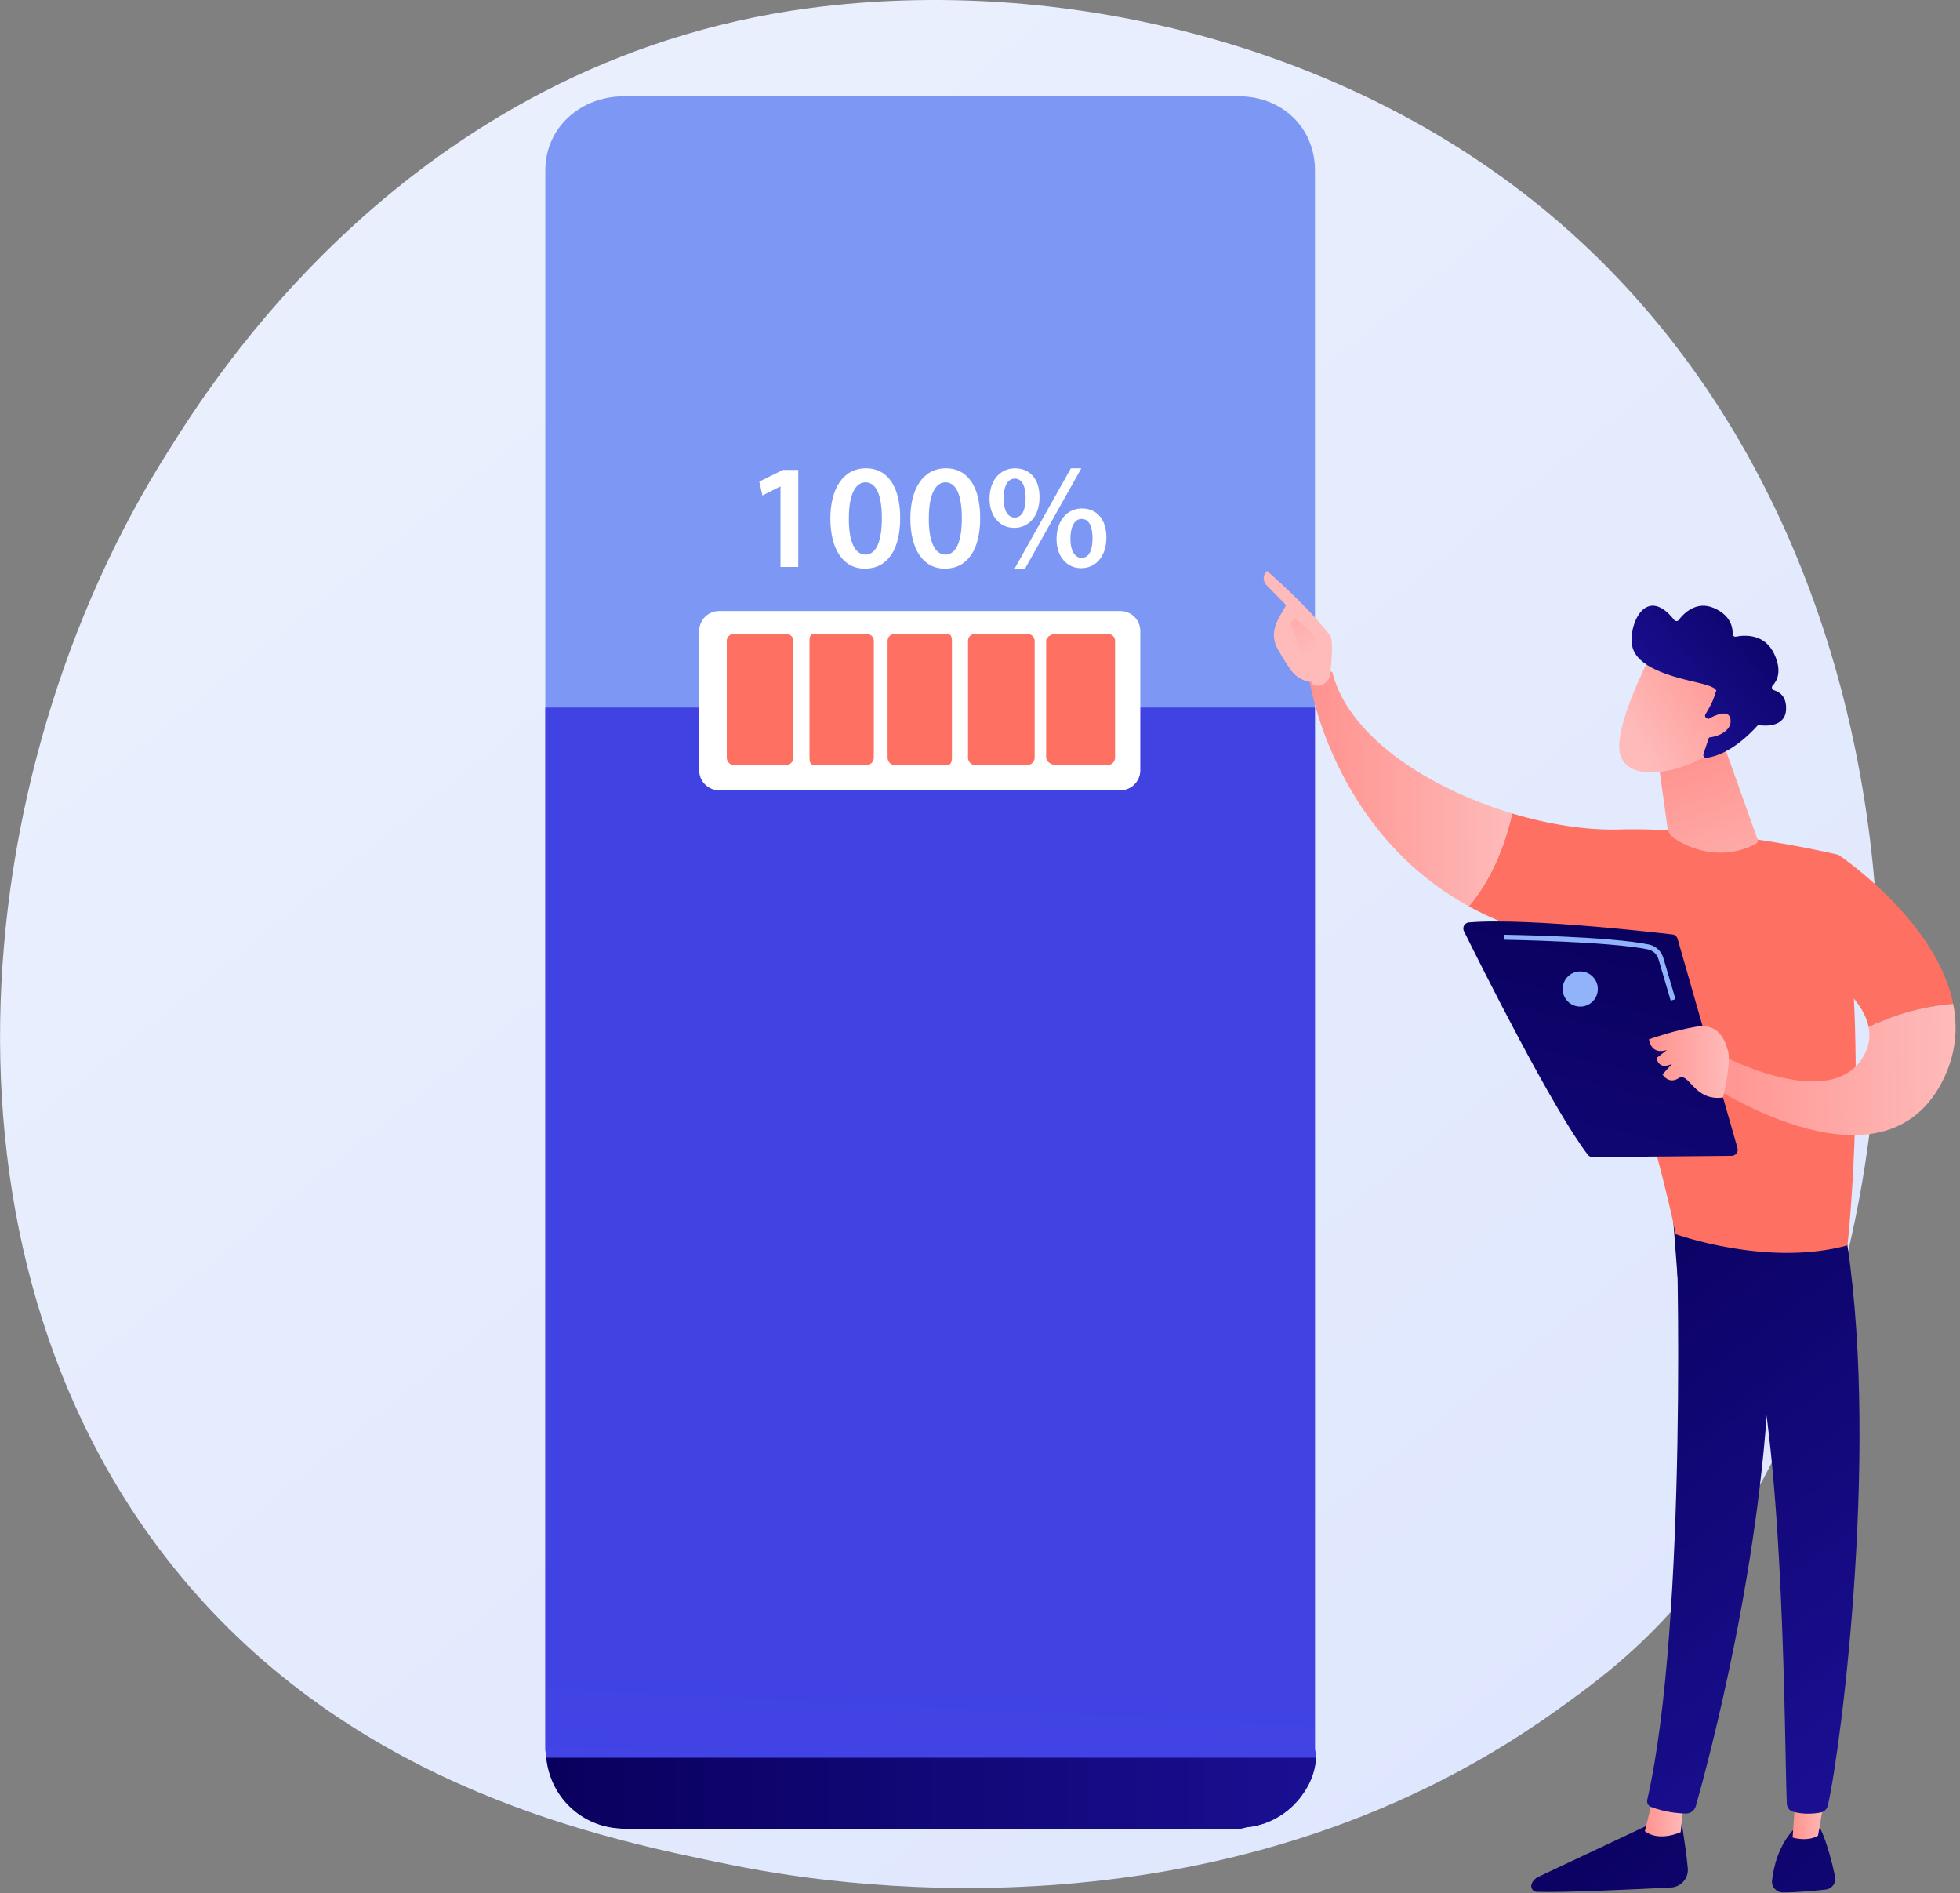
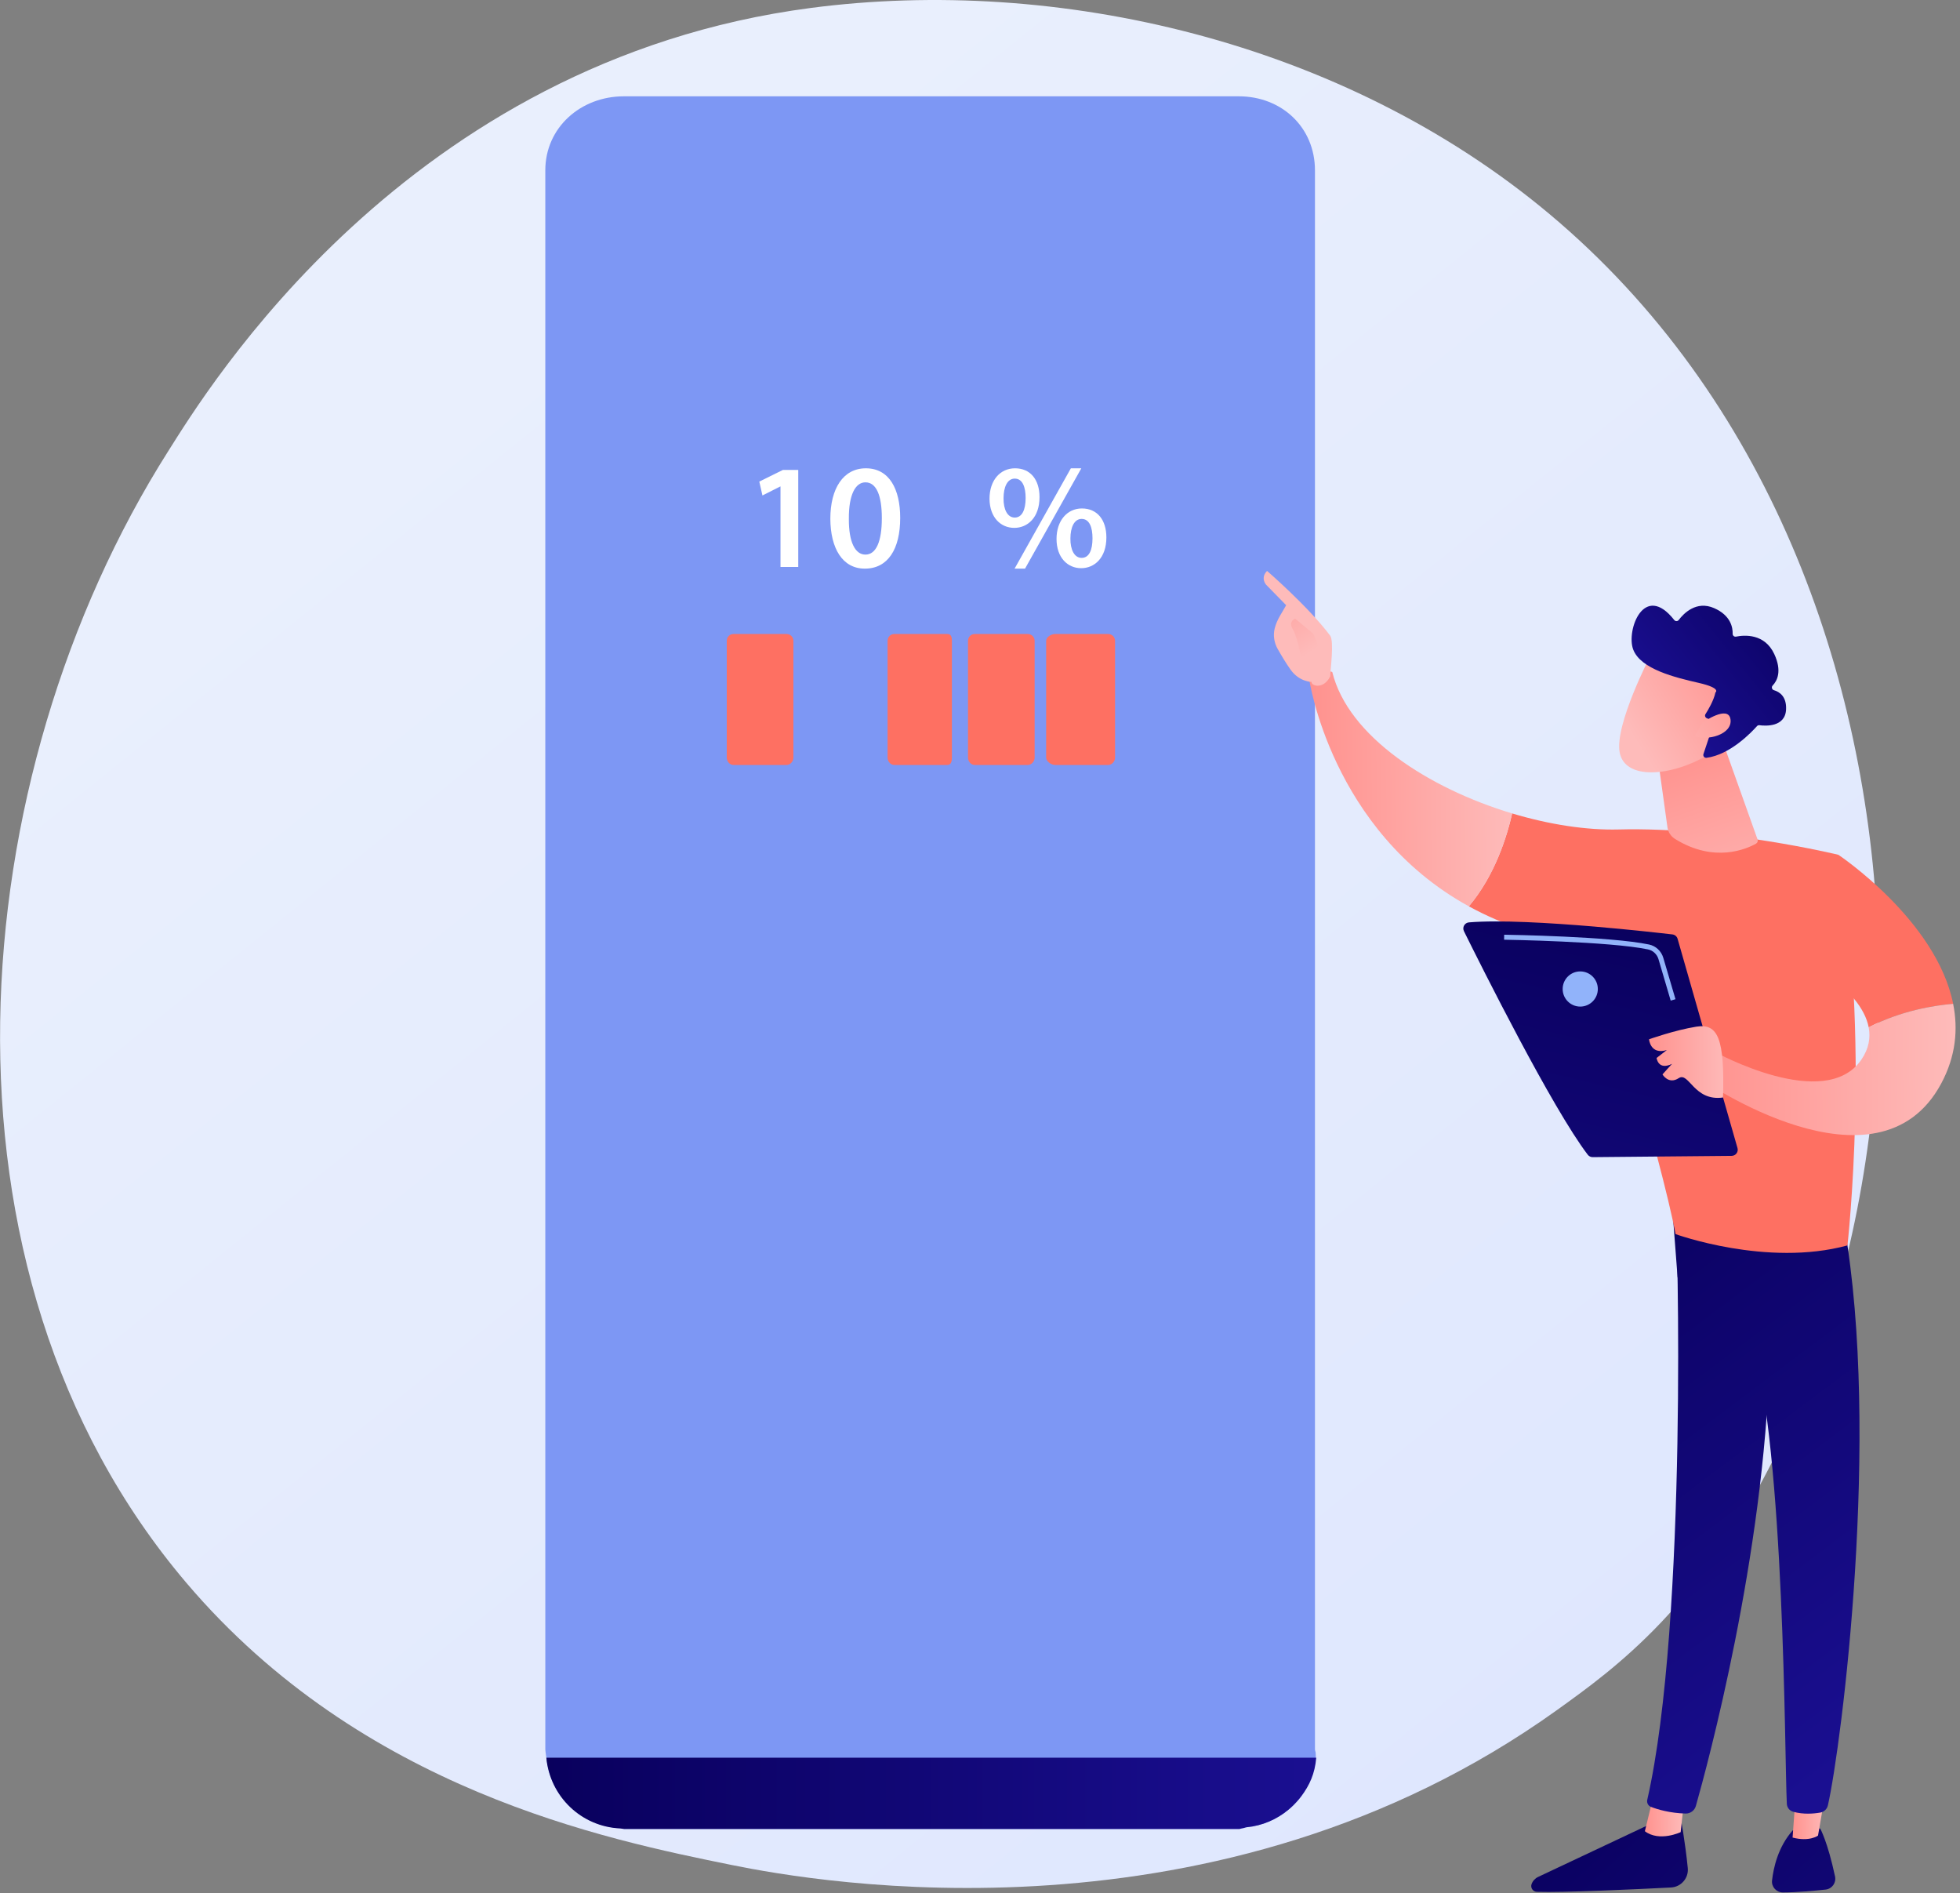
<svg xmlns="http://www.w3.org/2000/svg" width="380" height="367" viewBox="0 0 380 367" fill="none">
  <rect x="0" y="0" width="380" height="367" fill="#808080" stroke="none" />
  <path d="M322.043 314.481C314.564 322.355 307.486 327.433 301.895 331.445C236.167 378.605 158.394 364.858 141.865 361.501C117.457 356.544 70.277 346.961 36.166 306.848C-15.44 246.16 -7.404 150.548 32.625 87.433C39.947 75.888 78.624 11.811 157.235 1.536C204.809 -4.683 260.266 7.859 300.426 41.505C384.725 112.132 378.724 254.809 322.043 314.481Z" fill="url(#paint0_linear_2343_8595)" />
  <path d="M254.941 33.026V339.08C254.941 339.339 255.095 339.598 255.082 339.858C255.075 340.11 255.135 340.362 255.115 340.615C254.849 343.419 253.852 345.997 252.256 348.139C252.112 348.337 251.982 348.528 251.832 348.719C251.675 348.904 251.529 349.088 251.372 349.265C251.181 349.477 250.995 349.681 250.797 349.879C250.469 350.207 250.124 350.514 249.769 350.814C247.531 352.656 244.756 353.87 241.713 354.184C241.7 354.191 241.694 354.191 241.68 354.184C241.434 354.211 241.189 354.355 240.944 354.369C240.711 354.383 240.48 354.52 240.248 354.52H121.038C120.779 354.52 120.52 354.383 120.261 354.369C112.736 354.035 106.637 348.109 105.927 340.68C105.907 340.427 105.818 340.142 105.811 339.89C105.798 339.631 105.723 339.339 105.723 339.08V33.026C105.723 24.689 112.62 18.668 120.957 18.668H240.166C248.503 18.668 254.941 24.689 254.941 33.026Z" fill="#7D97F4" />
-   <path d="M254.941 137.145V339.073C254.941 339.332 255.096 339.591 255.082 339.851C255.068 340.103 255.128 340.355 255.108 340.608C254.828 343.405 253.832 345.99 252.256 348.132C252.112 348.33 251.983 348.521 251.832 348.712C251.675 348.897 251.529 349.081 251.372 349.258C251.181 349.47 250.995 349.674 250.797 349.872C250.469 350.2 250.124 350.507 249.769 350.807C247.532 352.662 244.763 353.883 241.714 354.177C241.7 354.184 241.694 354.184 241.68 354.177C241.435 354.204 241.189 354.348 240.944 354.362C240.712 354.376 240.48 354.513 240.248 354.513H121.038C120.779 354.513 120.52 354.376 120.261 354.362C112.791 353.98 106.692 348.048 105.941 340.673C105.914 340.42 105.825 340.135 105.811 339.883C105.798 339.624 105.723 339.332 105.723 339.073V137.145H254.941Z" fill="url(#paint1_linear_2343_8595)" />
  <path d="M255.19 340.707C254.924 343.825 253.887 346.041 252.29 348.183C252.147 348.381 251.997 348.548 251.847 348.739C251.69 348.923 251.533 349.095 251.376 349.273C251.185 349.484 250.994 349.683 250.796 349.88C250.469 350.208 250.121 350.512 249.766 350.812C247.529 352.668 244.759 353.887 241.71 354.181C241.696 354.187 241.689 354.187 241.675 354.18C241.43 354.207 241.184 354.351 240.939 354.365C240.707 354.378 240.475 354.515 240.243 354.515H121.033C120.774 354.515 120.514 354.427 120.255 354.413C112.73 354.078 106.631 348.279 105.922 340.707H255.19Z" fill="url(#paint2_linear_2343_8595)" />
-   <path d="M221.077 122.308C221.077 120.17 219.344 118.438 217.206 118.438H139.426C137.288 118.438 135.555 120.17 135.555 122.308V149.31C135.555 151.448 137.288 153.181 139.426 153.181H217.206C219.344 153.181 221.077 151.448 221.077 149.31V122.308Z" fill="white" />
  <path d="M152.492 122.891H142.215C141.498 122.891 140.902 123.459 140.902 124.215V146.844C140.902 147.601 141.498 148.28 142.215 148.28H152.492C153.209 148.28 153.82 147.601 153.82 146.844V124.215C153.82 123.459 153.209 122.891 152.492 122.891Z" fill="url(#paint3_linear_2343_8595)" />
-   <path d="M168.08 122.891H157.804C157.086 122.891 156.941 123.459 156.941 124.215V146.844C156.941 147.601 157.086 148.28 157.804 148.28H168.08C168.797 148.28 169.413 147.601 169.413 146.844V124.215C169.413 123.459 168.797 122.891 168.08 122.891Z" fill="url(#paint4_linear_2343_8595)" />
  <path d="M183.661 122.891H173.384C172.667 122.891 172.082 123.459 172.082 124.215V146.844C172.082 147.601 172.667 148.28 173.384 148.28H183.661C184.378 148.28 184.554 147.601 184.554 146.844V124.215C184.554 123.459 184.378 122.891 183.661 122.891Z" fill="url(#paint5_linear_2343_8595)" />
  <path d="M199.249 122.891H188.972C188.255 122.891 187.676 123.459 187.676 124.215V146.844C187.676 147.601 188.255 148.28 188.972 148.28H199.249C199.966 148.28 200.593 147.601 200.593 146.844V124.215C200.593 123.459 199.967 122.891 199.249 122.891Z" fill="url(#paint6_linear_2343_8595)" />
  <path d="M214.838 122.891H204.561C203.844 122.891 202.824 123.459 202.824 124.215V146.844C202.824 147.601 203.844 148.28 204.561 148.28H214.838C215.555 148.28 216.187 147.601 216.187 146.844V124.215C216.187 123.459 215.555 122.891 214.838 122.891Z" fill="url(#paint7_linear_2343_8595)" />
  <path d="M151.32 94.302H151.263L147.819 96.039L147.211 93.347L151.783 91.09H154.764V109.9H151.32L151.32 94.302Z" fill="white" />
  <path d="M174.528 100.381C174.528 106.43 172.155 110.221 167.669 110.221C163.328 110.221 161.013 106.285 160.984 100.555C160.984 94.709 163.473 90.773 167.872 90.773C172.415 90.773 174.528 94.825 174.528 100.381ZM164.573 100.555C164.544 105.127 165.817 107.5 167.785 107.5C169.869 107.5 170.968 104.953 170.968 100.439C170.968 96.07 169.927 93.494 167.785 93.494C165.875 93.494 164.544 95.838 164.573 100.555Z" fill="white" />
-   <path d="M190.036 100.381C190.036 106.43 187.663 110.221 183.177 110.221C178.836 110.221 176.521 106.285 176.492 100.555C176.492 94.709 178.981 90.773 183.38 90.773C187.923 90.773 190.036 94.825 190.036 100.381ZM180.08 100.555C180.052 105.127 181.325 107.5 183.293 107.5C185.376 107.5 186.476 104.953 186.476 100.439C186.476 96.07 185.434 93.494 183.293 93.494C181.383 93.494 180.052 95.838 180.08 100.555Z" fill="white" />
  <path d="M201.539 96.359C201.539 100.323 199.223 102.32 196.648 102.32C194.014 102.32 191.873 100.295 191.844 96.677C191.844 93.117 193.899 90.773 196.792 90.773C199.773 90.774 201.539 92.973 201.539 96.359ZM194.564 96.561C194.535 98.732 195.317 100.323 196.735 100.323C198.153 100.323 198.847 98.819 198.847 96.532C198.847 94.449 198.268 92.77 196.735 92.77C195.288 92.77 194.564 94.449 194.564 96.561ZM196.706 110.221L207.616 90.774H209.642L198.731 110.221H196.706ZM214.503 104.172C214.503 108.108 212.217 110.134 209.612 110.134C207.008 110.134 204.837 108.108 204.837 104.462C204.837 100.931 206.892 98.558 209.757 98.558C212.738 98.558 214.503 100.786 214.503 104.172ZM207.529 104.375C207.5 106.517 208.281 108.137 209.699 108.137C211.146 108.137 211.812 106.632 211.812 104.346C211.812 102.233 211.233 100.584 209.699 100.584C208.252 100.584 207.529 102.262 207.529 104.375Z" fill="white" />
  <path d="M325.797 352.055C325.797 352.055 326.737 357.098 327.222 362.096C327.412 364.049 325.921 365.76 323.962 365.86C317.304 366.201 303.063 366.877 297.949 366.697C297.18 366.67 296.67 365.888 296.948 365.171C297.18 364.569 297.635 364.081 298.219 363.806L321.648 352.766L325.797 352.055Z" fill="url(#paint8_linear_2343_8595)" />
  <path d="M326.501 349.08L325.842 355.13C325.842 355.13 321.738 357.088 318.902 354.954L320.545 348.203L326.501 349.08Z" fill="url(#paint9_linear_2343_8595)" />
  <path d="M324.872 235.466C325.197 237.041 327.286 314.204 319.366 348.867C319.237 349.432 319.529 350.012 320.068 350.226C321.338 350.731 323.826 351.456 326.799 351.527C327.72 351.549 328.54 350.943 328.791 350.057C331.073 342.01 341.989 301.699 343.096 263.28C344.334 220.35 343.082 261.818 343.082 261.818L341.863 235.301L324.872 235.466Z" fill="url(#paint10_linear_2343_8595)" />
  <path d="M352.89 354.426C352.89 354.426 354.335 356.963 355.775 363.727C356.035 364.949 355.191 366.128 353.95 366.263C351.752 366.5 348.37 366.81 345.657 366.817C344.407 366.821 343.421 365.741 343.56 364.499C343.837 362.022 344.734 357.955 347.595 354.764L352.89 354.426Z" fill="url(#paint11_linear_2343_8595)" />
  <path d="M354.061 346.643L352.473 355.798C352.473 355.798 350.828 357.046 347.543 356.184L348.249 346.344L354.061 346.643Z" fill="url(#paint12_linear_2343_8595)" />
  <path d="M357.55 237.527C364.686 278.181 357.047 338.18 354.39 349.934C354.227 350.654 353.653 351.209 352.926 351.337C351.692 351.554 349.659 351.74 347.647 351.177C346.954 350.983 346.462 350.364 346.427 349.645C345.965 340.167 346.079 281.953 339.573 259.008C339.243 257.846 338.521 256.836 337.529 256.145L325.245 247.587L324.176 233.574L357.55 237.527Z" fill="url(#paint13_linear_2343_8595)" />
  <path d="M313.825 160.78C334.042 160.253 356.405 165.684 356.405 165.684C362.767 200.793 358.181 241.403 358.181 241.403C342.567 245.658 324.846 239.211 324.846 239.211C322.105 224.537 309.571 183.285 309.571 183.285C299.681 182.154 291.515 179.381 284.777 175.677C289.833 169.702 292.171 162.139 293.175 157.672C300.345 159.825 307.59 160.943 313.825 160.78Z" fill="url(#paint14_linear_2343_8595)" />
  <path d="M253.809 131.566C255.772 129.148 258.297 130.259 258.297 130.259C261.392 142.799 277.091 152.841 293.166 157.669C292.162 162.136 289.824 169.699 284.769 175.674C258.025 160.971 253.809 131.566 253.809 131.566Z" fill="url(#paint15_linear_2343_8595)" />
  <path d="M254.295 132.18C254.093 132.843 256.509 133.826 257.901 131.111C257.938 129.815 258.673 124.259 257.888 123.211C253.713 117.632 245.655 110.664 245.655 110.664C244.317 112.01 245.443 113.308 245.443 113.308L249.358 117.309C248.561 118.782 247.584 120.028 247.137 121.805C246.799 123.151 247.027 124.583 247.717 125.798C248.409 127.017 249.352 128.602 250.242 129.841C251.926 132.185 254.295 132.18 254.295 132.18Z" fill="url(#paint16_linear_2343_8595)" />
  <path d="M251.088 119.902L254.649 122.863L255.786 125.834L252.67 129.358C252.67 129.358 251.554 123.452 250.755 122.18C249.956 120.907 250.358 120.284 251.088 119.902Z" fill="url(#paint17_linear_2343_8595)" />
  <path d="M348.836 185.332L356.404 165.68C356.404 165.68 375.413 178.332 378.674 194.572C375.108 194.869 368.623 195.859 362.298 199.129C360.828 191.46 348.836 185.332 348.836 185.332Z" fill="url(#paint18_linear_2343_8595)" />
  <path d="M332.502 203.914C332.502 203.914 353.821 215.696 360.878 205.395C362.343 203.256 362.678 201.141 362.293 199.131C368.618 195.861 375.103 194.871 378.669 194.574C379.652 199.47 379.207 204.691 376.375 209.991C364.061 233.036 329.746 209.169 329.746 209.169L332.502 203.914Z" fill="url(#paint19_linear_2343_8595)" />
  <path d="M334.142 144.172L340.753 162.716C340.862 163.023 340.739 163.365 340.455 163.526C338.71 164.512 332.419 167.375 324.759 162.62C323.961 162.125 323.413 161.31 323.284 160.38L321.047 144.297L334.142 144.172Z" fill="url(#paint20_linear_2343_8595)" />
  <path d="M319.99 127.074C319.99 127.074 313.052 140.44 314.009 145.803C314.965 151.166 323.717 150.697 331.321 146.261L336.527 131.851L319.99 127.074Z" fill="url(#paint21_linear_2343_8595)" />
  <path d="M330.905 139.215C330.593 139.081 330.475 138.702 330.658 138.415C331.216 137.545 332.26 135.771 332.584 134.224C332.584 134.224 333.846 133.398 329.334 132.364C324.821 131.329 318.091 129.72 316.643 125.901C315.231 122.178 318.757 112.747 324.596 120.179C324.818 120.461 325.248 120.464 325.465 120.176C326.398 118.937 328.86 116.359 332.326 117.874C335.569 119.293 335.956 121.656 335.923 122.849C335.913 123.2 336.23 123.47 336.574 123.401C338.204 123.074 342.12 122.769 343.987 126.771C345.525 130.068 344.564 131.952 343.681 132.877C343.395 133.177 343.526 133.664 343.923 133.782C345 134.1 346.394 134.997 346.279 137.513C346.121 140.99 342.231 140.721 341.124 140.573C340.942 140.549 340.76 140.613 340.638 140.75C339.7 141.809 335.468 146.308 330.847 146.889C330.446 146.939 330.132 146.547 330.26 146.164L332.206 140.325C332.297 140.054 332.165 139.759 331.902 139.646L330.905 139.215Z" fill="url(#paint22_linear_2343_8595)" />
  <path d="M330.115 140.041C330.115 140.041 335.112 136.542 335.507 139.445C335.902 142.348 331.018 143.698 328.582 142.637L330.115 140.041Z" fill="url(#paint23_linear_2343_8595)" />
  <path d="M336.861 222.531L325.248 181.975C325.116 181.515 324.723 181.179 324.248 181.124C322.144 180.878 316.047 180.189 309.007 179.593C300.528 178.876 290.681 178.295 284.797 178.789C283.961 178.86 283.455 179.745 283.827 180.497C287.173 187.267 300.937 214.804 307.829 223.824C308.058 224.123 308.411 224.298 308.787 224.295L335.731 224.044C336.515 224.036 337.077 223.284 336.861 222.531Z" fill="url(#paint24_linear_2343_8595)" />
-   <path d="M334.058 212.734C334.058 212.734 335.676 206.082 335.024 203.722C334.371 201.362 333.107 198.328 328.892 199.002C324.678 199.676 319.707 201.451 319.707 201.451C319.707 201.451 319.958 204.525 323.161 203.534L321.175 205.07C321.175 205.07 321.459 207.532 324.164 206.217L322.317 208.255C322.317 208.255 323.479 210.277 325.469 208.98C327.46 207.683 328.414 213.535 334.058 212.734Z" fill="url(#paint25_linear_2343_8595)" />
+   <path d="M334.058 212.734C334.371 201.362 333.107 198.328 328.892 199.002C324.678 199.676 319.707 201.451 319.707 201.451C319.707 201.451 319.958 204.525 323.161 203.534L321.175 205.07C321.175 205.07 321.459 207.532 324.164 206.217L322.317 208.255C322.317 208.255 323.479 210.277 325.469 208.98C327.46 207.683 328.414 213.535 334.058 212.734Z" fill="url(#paint25_linear_2343_8595)" />
  <path d="M309.783 191.702C309.783 193.585 308.257 195.111 306.374 195.111C304.491 195.111 302.965 193.585 302.965 191.702C302.965 189.819 304.491 188.293 306.374 188.293C308.257 188.293 309.783 189.819 309.783 191.702Z" fill="#91B3FA" />
  <path d="M323.911 193.954L321.547 185.934C321.259 184.96 320.475 184.229 319.503 184.026C312.097 182.48 291.813 182.152 291.609 182.149L291.625 181.18C292.461 181.192 312.204 181.512 319.702 183.076C321.023 183.353 322.087 184.342 322.476 185.659L324.84 193.68L323.911 193.954Z" fill="#91B3FA" />
  <defs>
    <linearGradient id="paint0_linear_2343_8595" x1="411.627" y1="473.968" x2="85.994" y2="69.552" gradientUnits="userSpaceOnUse">
      <stop stop-color="#DAE3FE" />
      <stop offset="1" stop-color="#E9EFFD" />
    </linearGradient>
    <linearGradient id="paint1_linear_2343_8595" x1="168.006" y1="491.733" x2="176.181" y2="325.156" gradientUnits="userSpaceOnUse">
      <stop stop-color="#4F52FF" />
      <stop offset="1" stop-color="#4042E2" />
    </linearGradient>
    <linearGradient id="paint2_linear_2343_8595" x1="105.922" y1="347.611" x2="255.19" y2="347.611" gradientUnits="userSpaceOnUse">
      <stop stop-color="#09005D" />
      <stop offset="1" stop-color="#1A0F91" />
    </linearGradient>
    <linearGradient id="paint3_linear_2343_8595" x1="181.98" y1="-132.315" x2="165.054" y2="-1.36" gradientUnits="userSpaceOnUse">
      <stop stop-color="#FF928E" />
      <stop offset="1" stop-color="#FE7062" />
    </linearGradient>
    <linearGradient id="paint4_linear_2343_8595" x1="197.525" y1="-130.307" x2="180.599" y2="0.649" gradientUnits="userSpaceOnUse">
      <stop stop-color="#FF928E" />
      <stop offset="1" stop-color="#FE7062" />
    </linearGradient>
    <linearGradient id="paint5_linear_2343_8595" x1="212.439" y1="-128.378" x2="195.513" y2="2.577" gradientUnits="userSpaceOnUse">
      <stop stop-color="#FF928E" />
      <stop offset="1" stop-color="#FE7062" />
    </linearGradient>
    <linearGradient id="paint6_linear_2343_8595" x1="227.985" y1="-126.37" x2="211.059" y2="4.586" gradientUnits="userSpaceOnUse">
      <stop stop-color="#FF928E" />
      <stop offset="1" stop-color="#FE7062" />
    </linearGradient>
    <linearGradient id="paint7_linear_2343_8595" x1="243.106" y1="-124.416" x2="226.18" y2="6.54" gradientUnits="userSpaceOnUse">
      <stop stop-color="#FF928E" />
      <stop offset="1" stop-color="#FE7062" />
    </linearGradient>
    <linearGradient id="paint8_linear_2343_8595" x1="298.491" y1="345.332" x2="385.553" y2="438.244" gradientUnits="userSpaceOnUse">
      <stop stop-color="#09005D" />
      <stop offset="1" stop-color="#1A0F91" />
    </linearGradient>
    <linearGradient id="paint9_linear_2343_8595" x1="326.529" y1="352.027" x2="318.875" y2="352.1" gradientUnits="userSpaceOnUse">
      <stop stop-color="#FEBBBA" />
      <stop offset="1" stop-color="#FF928E" />
    </linearGradient>
    <linearGradient id="paint10_linear_2343_8595" x1="290.69" y1="239.387" x2="364.963" y2="338.077" gradientUnits="userSpaceOnUse">
      <stop stop-color="#09005D" />
      <stop offset="1" stop-color="#1A0F91" />
    </linearGradient>
    <linearGradient id="paint11_linear_2343_8595" x1="317.652" y1="327.367" x2="404.718" y2="420.282" gradientUnits="userSpaceOnUse">
      <stop stop-color="#09005D" />
      <stop offset="1" stop-color="#1A0F91" />
    </linearGradient>
    <linearGradient id="paint12_linear_2343_8595" x1="354.106" y1="351.367" x2="347.498" y2="351.43" gradientUnits="userSpaceOnUse">
      <stop stop-color="#FEBBBA" />
      <stop offset="1" stop-color="#FF928E" />
    </linearGradient>
    <linearGradient id="paint13_linear_2343_8595" x1="303.672" y1="229.625" x2="377.943" y2="328.314" gradientUnits="userSpaceOnUse">
      <stop stop-color="#09005D" />
      <stop offset="1" stop-color="#1A0F91" />
    </linearGradient>
    <linearGradient id="paint14_linear_2343_8595" x1="362.776" y1="-110.965" x2="345.849" y2="19.991" gradientUnits="userSpaceOnUse">
      <stop stop-color="#FF928E" />
      <stop offset="1" stop-color="#FE7062" />
    </linearGradient>
    <linearGradient id="paint15_linear_2343_8595" x1="293.118" y1="152.627" x2="254.012" y2="152.999" gradientUnits="userSpaceOnUse">
      <stop stop-color="#FEBBBA" />
      <stop offset="1" stop-color="#FF928E" />
    </linearGradient>
    <linearGradient id="paint16_linear_2343_8595" x1="262.659" y1="146.371" x2="289.467" y2="205.825" gradientUnits="userSpaceOnUse">
      <stop stop-color="#FEBBBA" />
      <stop offset="1" stop-color="#FF928E" />
    </linearGradient>
    <linearGradient id="paint17_linear_2343_8595" x1="253.956" y1="126.558" x2="242.847" y2="109.827" gradientUnits="userSpaceOnUse">
      <stop stop-color="#FEBBBA" />
      <stop offset="1" stop-color="#FF928E" />
    </linearGradient>
    <linearGradient id="paint18_linear_2343_8595" x1="401.994" y1="-105.9" x2="385.068" y2="25.056" gradientUnits="userSpaceOnUse">
      <stop stop-color="#FF928E" />
      <stop offset="1" stop-color="#FE7062" />
    </linearGradient>
    <linearGradient id="paint19_linear_2343_8595" x1="379.22" y1="207.203" x2="329.732" y2="207.673" gradientUnits="userSpaceOnUse">
      <stop stop-color="#FEBBBA" />
      <stop offset="1" stop-color="#FF928E" />
    </linearGradient>
    <linearGradient id="paint20_linear_2343_8595" x1="338.555" y1="180.521" x2="326.529" y2="145.778" gradientUnits="userSpaceOnUse">
      <stop stop-color="#FEBBBA" />
      <stop offset="1" stop-color="#FF928E" />
    </linearGradient>
    <linearGradient id="paint21_linear_2343_8595" x1="316.385" y1="142.443" x2="337.774" y2="129.118" gradientUnits="userSpaceOnUse">
      <stop stop-color="#FEBBBA" />
      <stop offset="1" stop-color="#FF928E" />
    </linearGradient>
    <linearGradient id="paint22_linear_2343_8595" x1="349.019" y1="115.181" x2="321.436" y2="137.395" gradientUnits="userSpaceOnUse">
      <stop stop-color="#09005D" />
      <stop offset="1" stop-color="#1A0F91" />
    </linearGradient>
    <linearGradient id="paint23_linear_2343_8595" x1="322.078" y1="147.277" x2="341.322" y2="135.288" gradientUnits="userSpaceOnUse">
      <stop stop-color="#FEBBBA" />
      <stop offset="1" stop-color="#FF928E" />
    </linearGradient>
    <linearGradient id="paint24_linear_2343_8595" x1="316.464" y1="175.756" x2="289.157" y2="289.536" gradientUnits="userSpaceOnUse">
      <stop stop-color="#09005D" />
      <stop offset="1" stop-color="#1A0F91" />
    </linearGradient>
    <linearGradient id="paint25_linear_2343_8595" x1="335.179" y1="205.858" x2="319.707" y2="205.858" gradientUnits="userSpaceOnUse">
      <stop stop-color="#FEBBBA" />
      <stop offset="1" stop-color="#FF928E" />
    </linearGradient>
  </defs>
</svg>